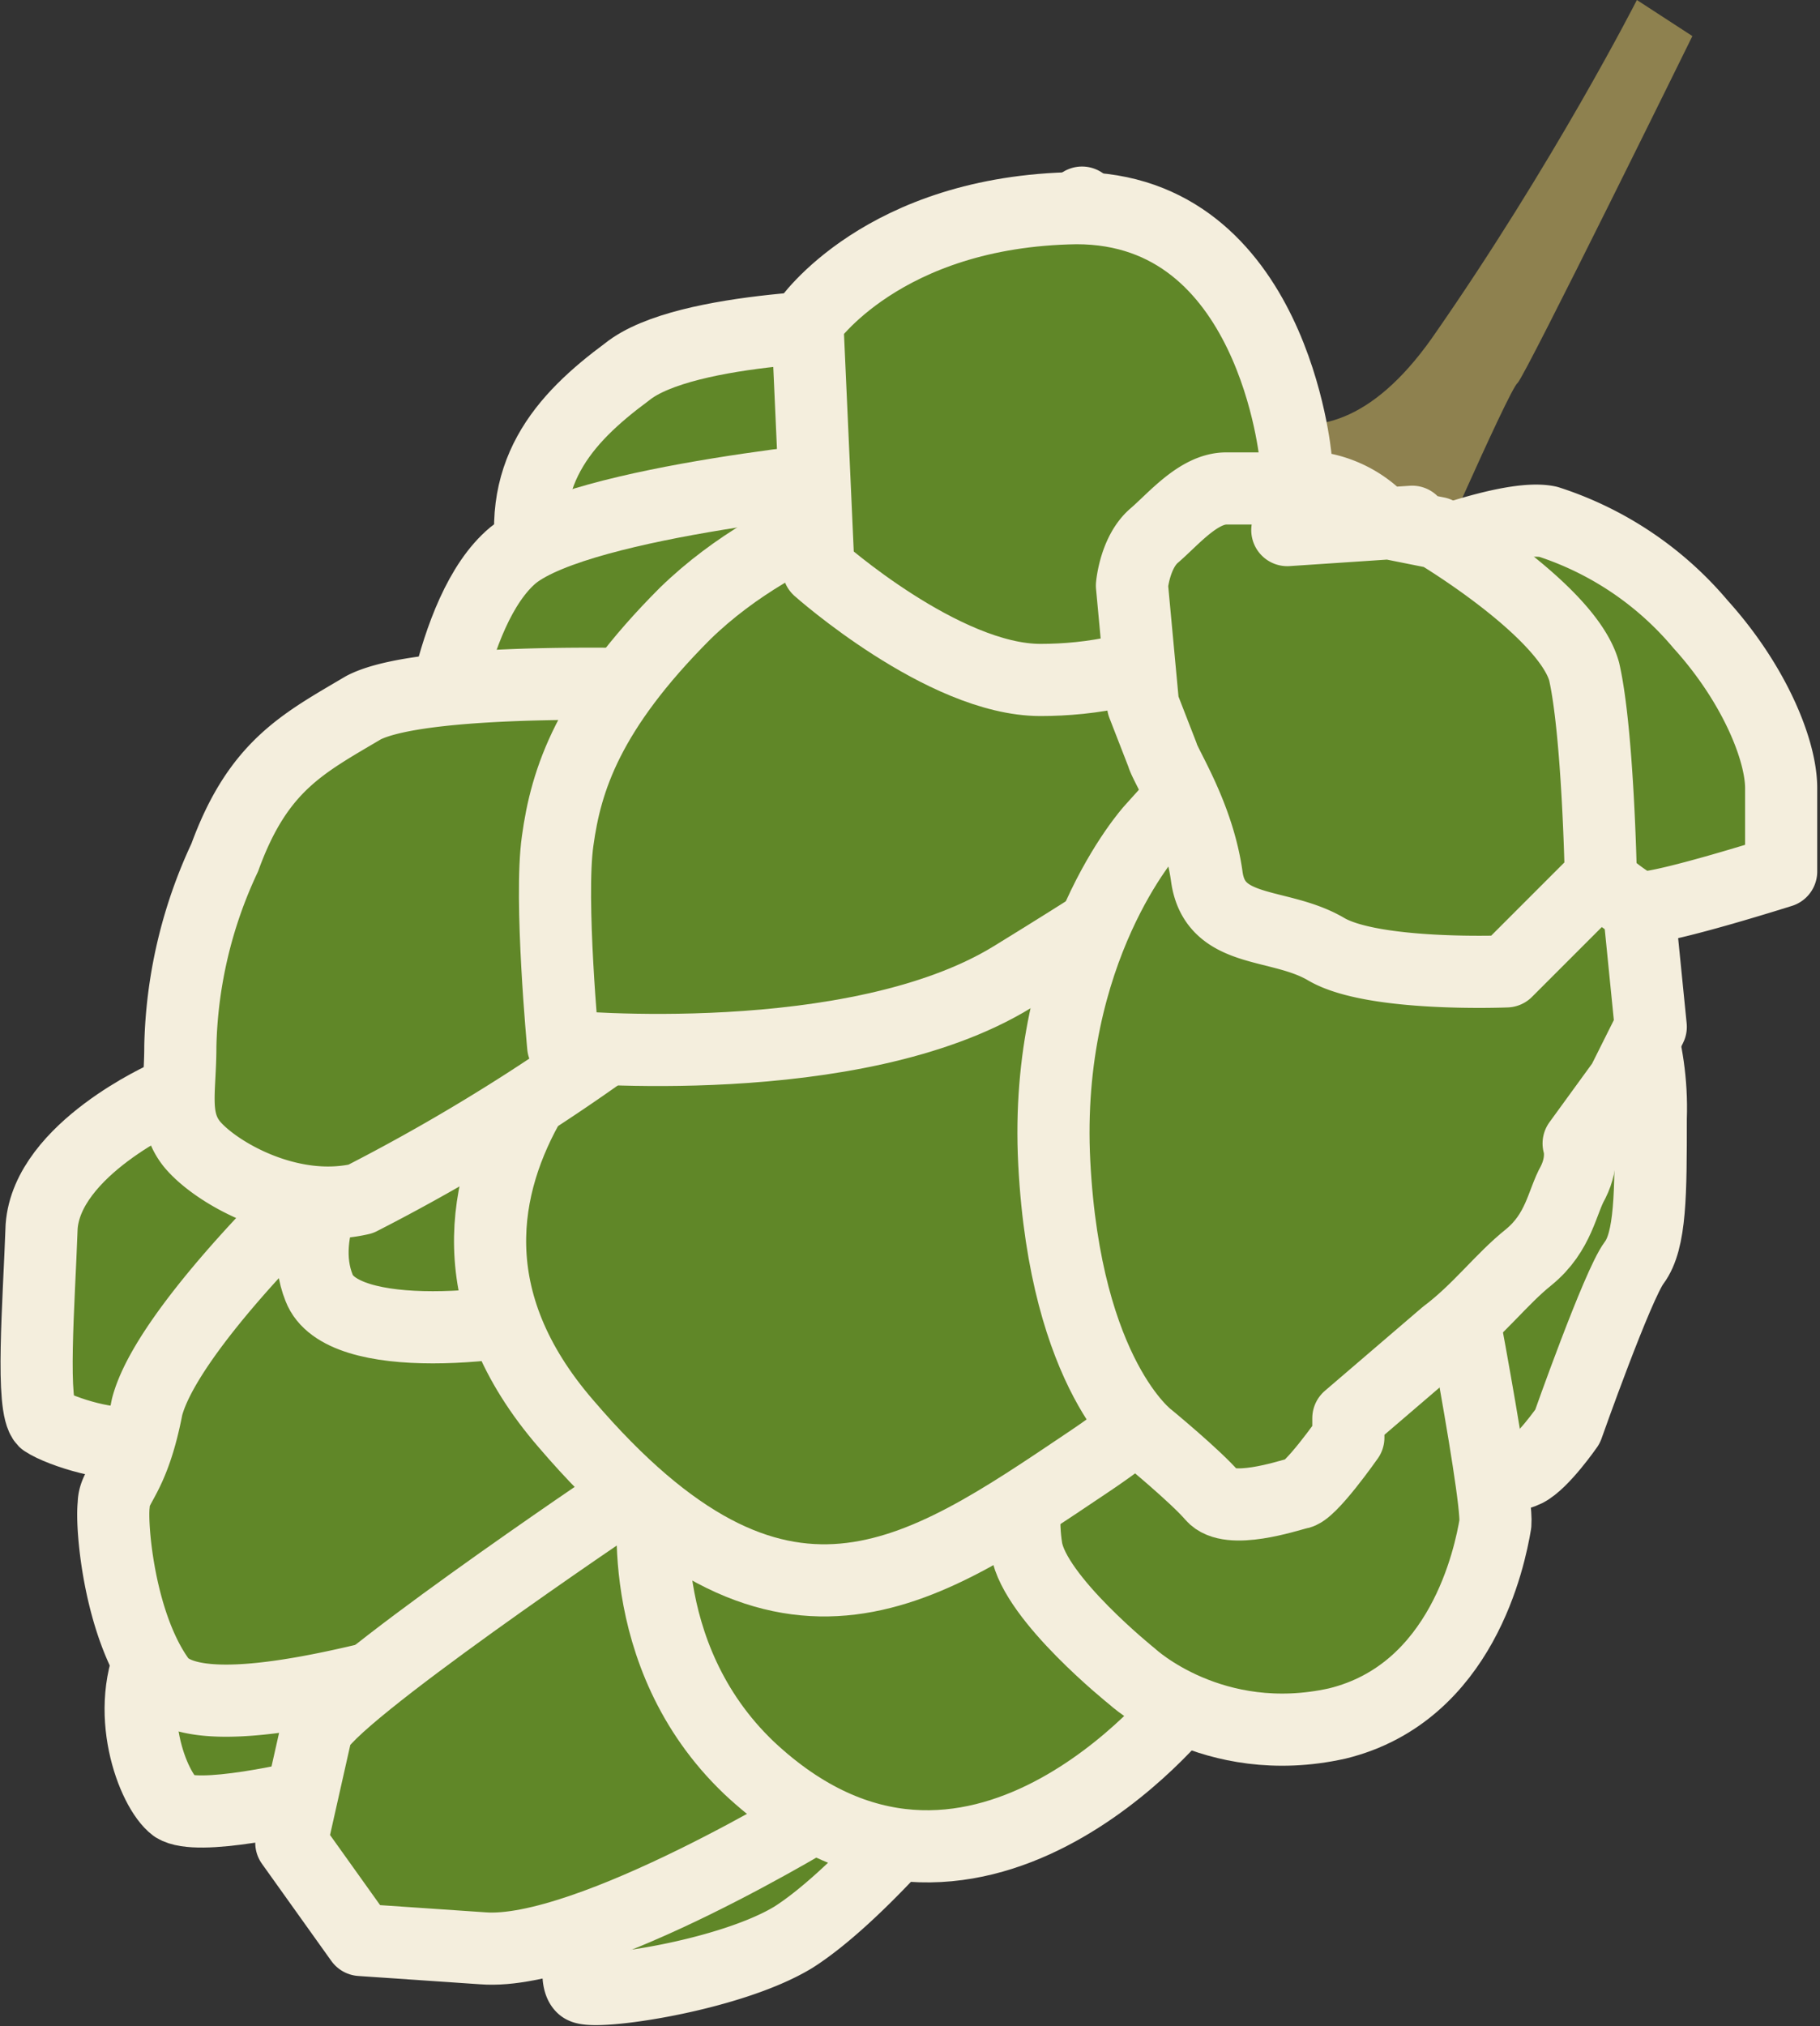
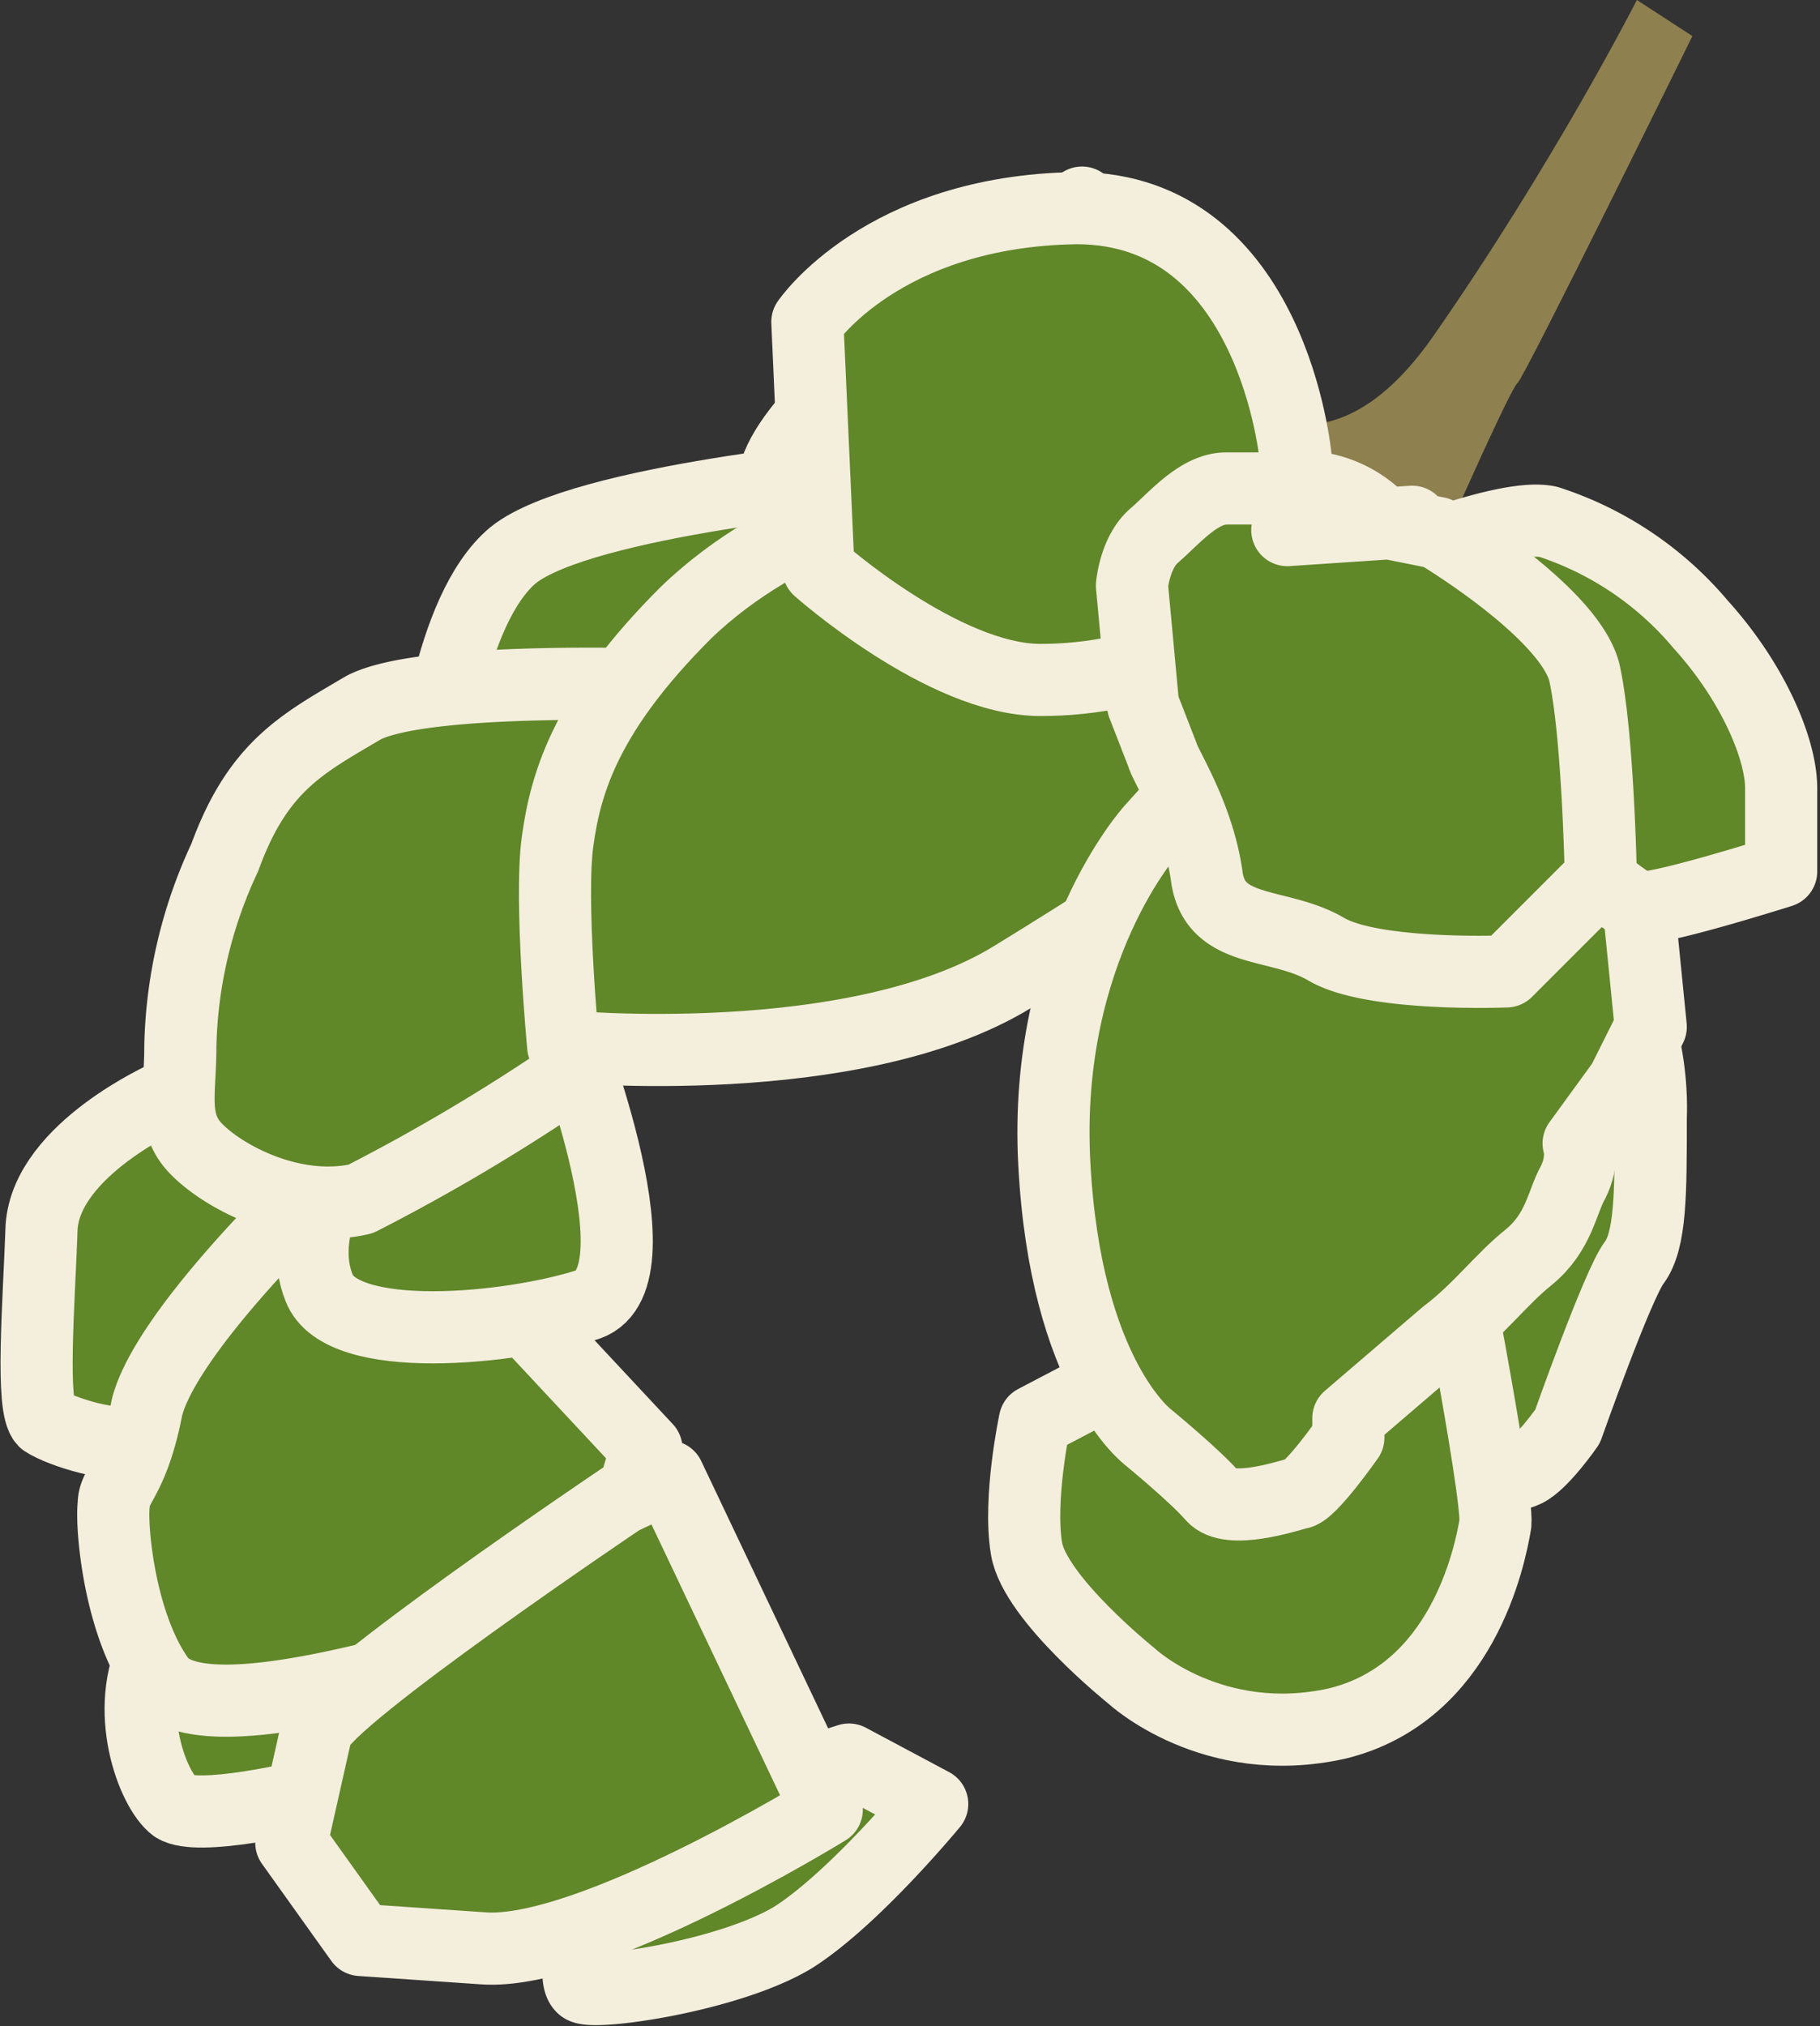
<svg xmlns="http://www.w3.org/2000/svg" overflow="visible" viewBox="0 0 65.6 73">
  <rect x="0" y="0" width="65.6" height="73" fill="#333333" stroke="none" />
  <defs />
  <path fill="#8e814f" d="M43.4 13.4s3.8 5 8.2-1.2C56 5.9 59 0 59 0L61 1.3S55 13.5 54.7 13.8c-.3.2-3.7 8-3.7 8l-6.7-2.4z" />
  <path fill="#608728" stroke="#f4eedd" stroke-linecap="round" stroke-linejoin="round" stroke-width="2.6" d="M42.7 14.2s-4.2 5.4-7 6c-2.6.7-5.3 1-7.6-2C26 15.5 39 7.3 39 7.3zM58.6 35.6s1 2 .9 4.7c0 2.7 0 4.4-.6 5.2-.6.8-2.4 5.9-2.4 5.9s-.9 1.3-1.5 1.6c-.6.3-2.3.4-2.3.4l-2.4-7.9zM16.8 60.1s-2 3.5-4.1 4.2c-2.2.6-5.6 1.3-6.4.8-.8-.6-1.9-3.5-.7-5.8 1.2-2.2 5.7-1 5.7-1zM6 39.5s-4.3 1.9-4.5 4.7c-.1 2.8-.4 6.5.1 7 .6.4 2.6 1 3.2.7.6-.4 2.8-4.5 3.5-5.6.6-1 2.7-3 2.7-3z" />
  <path fill="#608728" stroke="#f4eedd" stroke-linecap="round" stroke-linejoin="round" stroke-width="2.6" d="M22.3 55.6s-3.3 3.3-5.5 4c-2.2.5-9.4 2.8-11 1-1.5-2-1.8-5.6-1.7-6.4 0-.7.7-.9 1.2-3.5C6 48 11 43.2 11 43.2l6.7 3 5.6 6zM33.6 65s-2.8 3.4-5 4.8c-2.3 1.4-7.2 2.1-7.6 1.8-.5-.4.3-3.4 1.4-4.6a42 42 0 018.2-3.6z" />
  <path fill="#608728" stroke="#f4eedd" stroke-linecap="round" stroke-linejoin="round" stroke-width="2.6" d="M29.8 65.2s-8.6 5.3-12.4 5l-4.4-.3-2.5-3.5.9-4c.3-1.2 11-8.4 11-8.4l1.7-.8z" />
-   <path fill="#608728" stroke="#f4eedd" stroke-linecap="round" stroke-linejoin="round" stroke-width="2.6" d="M42.7 61.4S35 71.2 27 63.7c-4.3-4.1-3.4-9.8-3.4-9.8l12.7-1.5zM20.2 36.6s-5.4 2.3-6.8 3.8c-1.3 1.5-2.7 4-1.9 6 .8 2.1 6.9 1.5 9.7.6 2.8-1-1-10.4-1-10.4z" />
+   <path fill="#608728" stroke="#f4eedd" stroke-linecap="round" stroke-linejoin="round" stroke-width="2.6" d="M42.7 61.4c-4.3-4.1-3.4-9.8-3.4-9.8l12.7-1.5zM20.2 36.6s-5.4 2.3-6.8 3.8c-1.3 1.5-2.7 4-1.9 6 .8 2.1 6.9 1.5 9.7.6 2.8-1-1-10.4-1-10.4z" />
  <path fill="#608728" stroke="#f4eedd" stroke-linecap="round" stroke-linejoin="round" stroke-width="2.6" d="M52 43.5s2 10.2 1.9 11.4c-.2 1.2-1.2 6.1-5.7 7.2-4.5 1-7.4-1.7-7.4-1.7s-3.5-2.8-3.8-4.6c-.3-1.8.3-4.6.3-4.6z" />
-   <path fill="#608728" stroke="#f4eedd" stroke-linecap="round" stroke-linejoin="round" stroke-width="2.6" d="M23.7 34.6s-11 7.8-3.3 16.7c7.7 9 12.7 5.5 18.8 1.4 6-4 4.9-6.5 4.9-6.5l-3-14.4-12.1-.3zM31.6 11.7s-6.9 0-9 1.7c-2.3 1.7-4.1 3.7-3.3 7.3.9 3.5 15.5-1.6 15.5-1.6z" />
  <path fill="#608728" stroke="#f4eedd" stroke-linecap="round" stroke-linejoin="round" stroke-width="2.6" d="M31.4 17.1S21 18 18.5 20c-2.4 2-2.9 8-2.9 8l12.6-.2z" />
  <path fill="#608728" stroke="#f4eedd" stroke-linecap="round" stroke-linejoin="round" stroke-width="2.6" d="M24.7 24.7s-9.3-.4-11.6.8c-2.2 1.3-3.8 2.1-5 5.4a16.8 16.8 0 00-1.6 6.8c0 1.6-.3 2.6.4 3.5.8 1 3.5 2.6 6.1 2a70 70 0 0011.4-7.3z" />
  <path fill="#608728" stroke="#f4eedd" stroke-linecap="round" stroke-linejoin="round" stroke-width="2.6" d="M33.3 17.6s-5 1-8.6 4.5c-3.5 3.5-4.3 6-4.6 8.2-.3 2.1.2 7.4.2 7.4s10.5 1 16.2-2.5c5.7-3.5 8-5.2 8-5.2l-1.4-8.4z" />
  <path fill="#608728" stroke="#f4eedd" stroke-linecap="round" stroke-linejoin="round" stroke-width="2.6" d="M58.8 30l.7 7-1 2-1.6 2.2s.2.6-.2 1.4c-.4.7-.5 1.8-1.6 2.7-1 .8-1.8 1.9-3 2.8l-3.5 3v.7s-1.4 2-1.8 2c-.4.1-2.5.8-3.1.1-.6-.7-2.3-2.1-2.3-2.1s-3-2.2-3.4-9.9c-.4-7.7 3.5-12 3.5-12l2.7-3zM46.7 16.5s-.8-9-7.9-9c-7 .1-9.7 4.1-9.7 4.1l.4 8.9s4.5 4 8 4c3.6 0 9-1.4 9.2-8z" />
  <path fill="#608728" stroke="#f4eedd" stroke-linecap="round" stroke-linejoin="round" stroke-width="2.6" d="M50.7 20s3.7-1.5 5.1-1.2a12 12 0 015.5 3.7c1.9 2.1 2.9 4.5 2.9 5.9v3s-4.1 1.3-5 1.3c-1 0-6.6-6-6.6-6z" />
  <g fill="#608728" stroke="#f4eedd" stroke-linecap="round" stroke-linejoin="round" stroke-width="2.6">
    <path d="M51.8 19.2s4.7 2.8 5.3 5c.5 2.2.6 7.4.6 7.4L54.3 35s-4.8.2-6.5-.8c-1.7-1-4-.5-4.3-2.6-.3-2.2-1.5-4-1.6-4.4l-.7-1.8-.4-4.3s.1-1.2.8-1.8c.7-.6 1.6-1.7 2.6-1.7h3.4a4 4 0 012.2 1.2zM46.4 19.1l4.5-.3" />
  </g>
</svg>